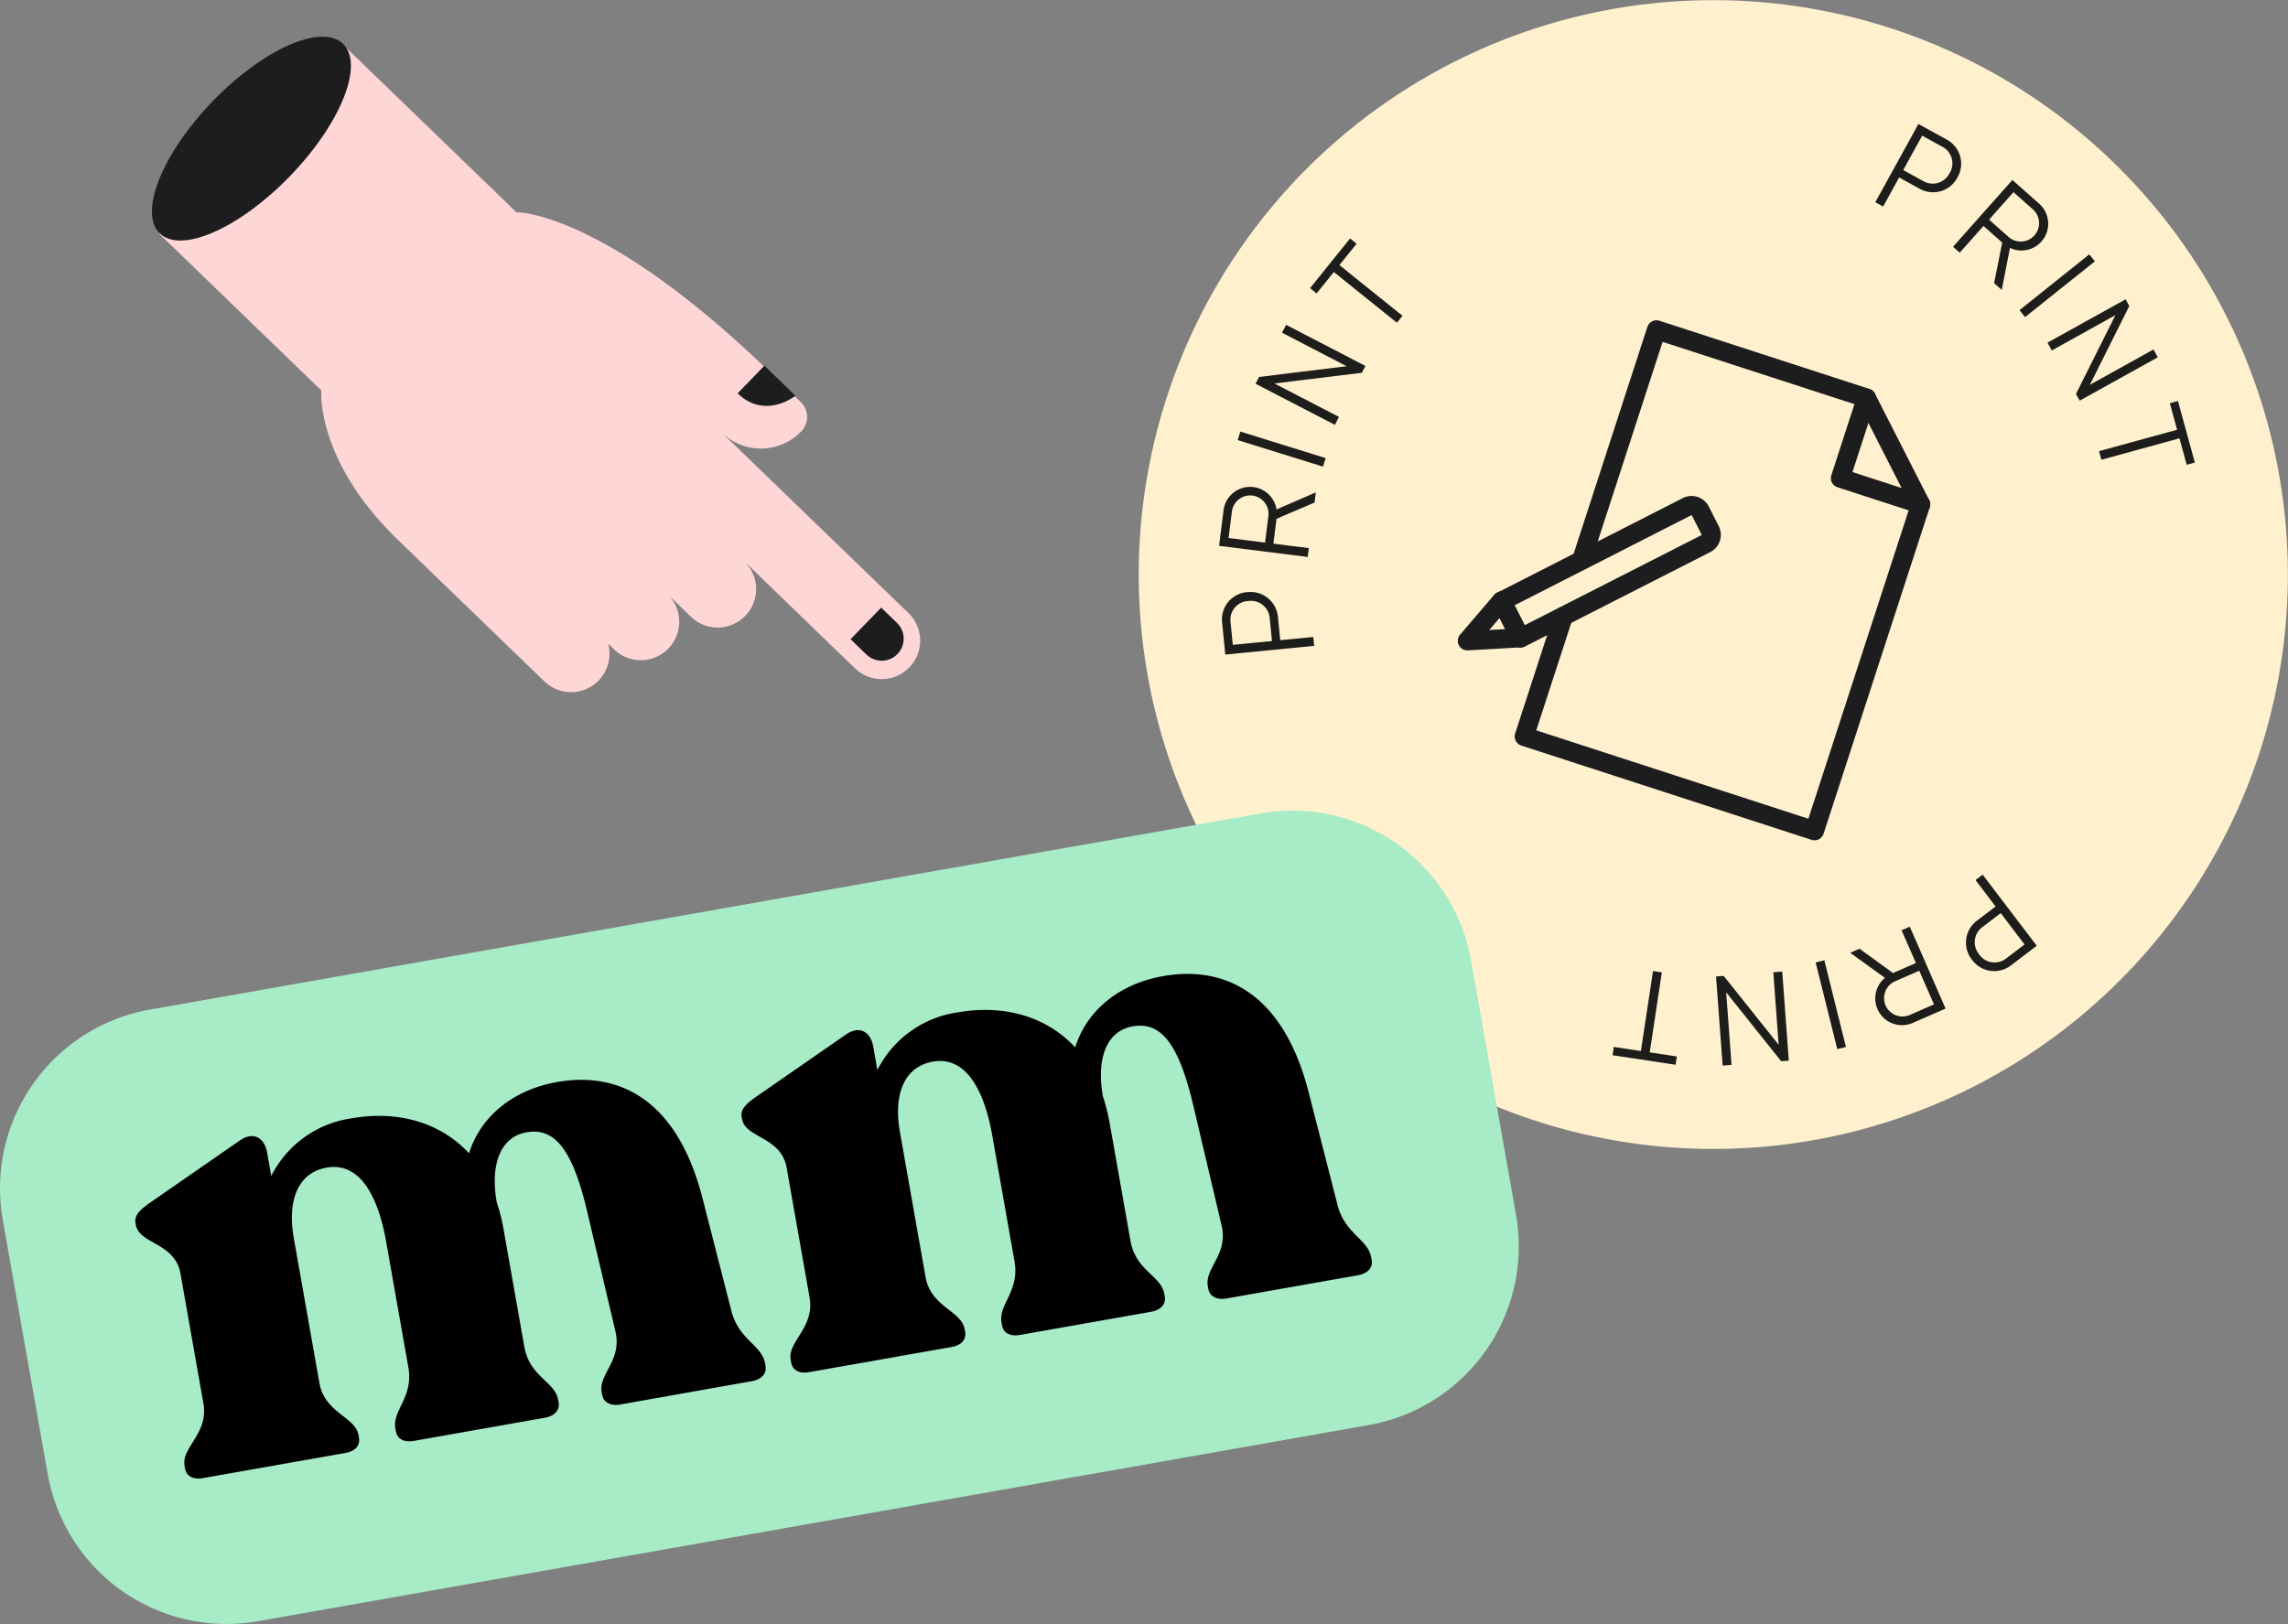
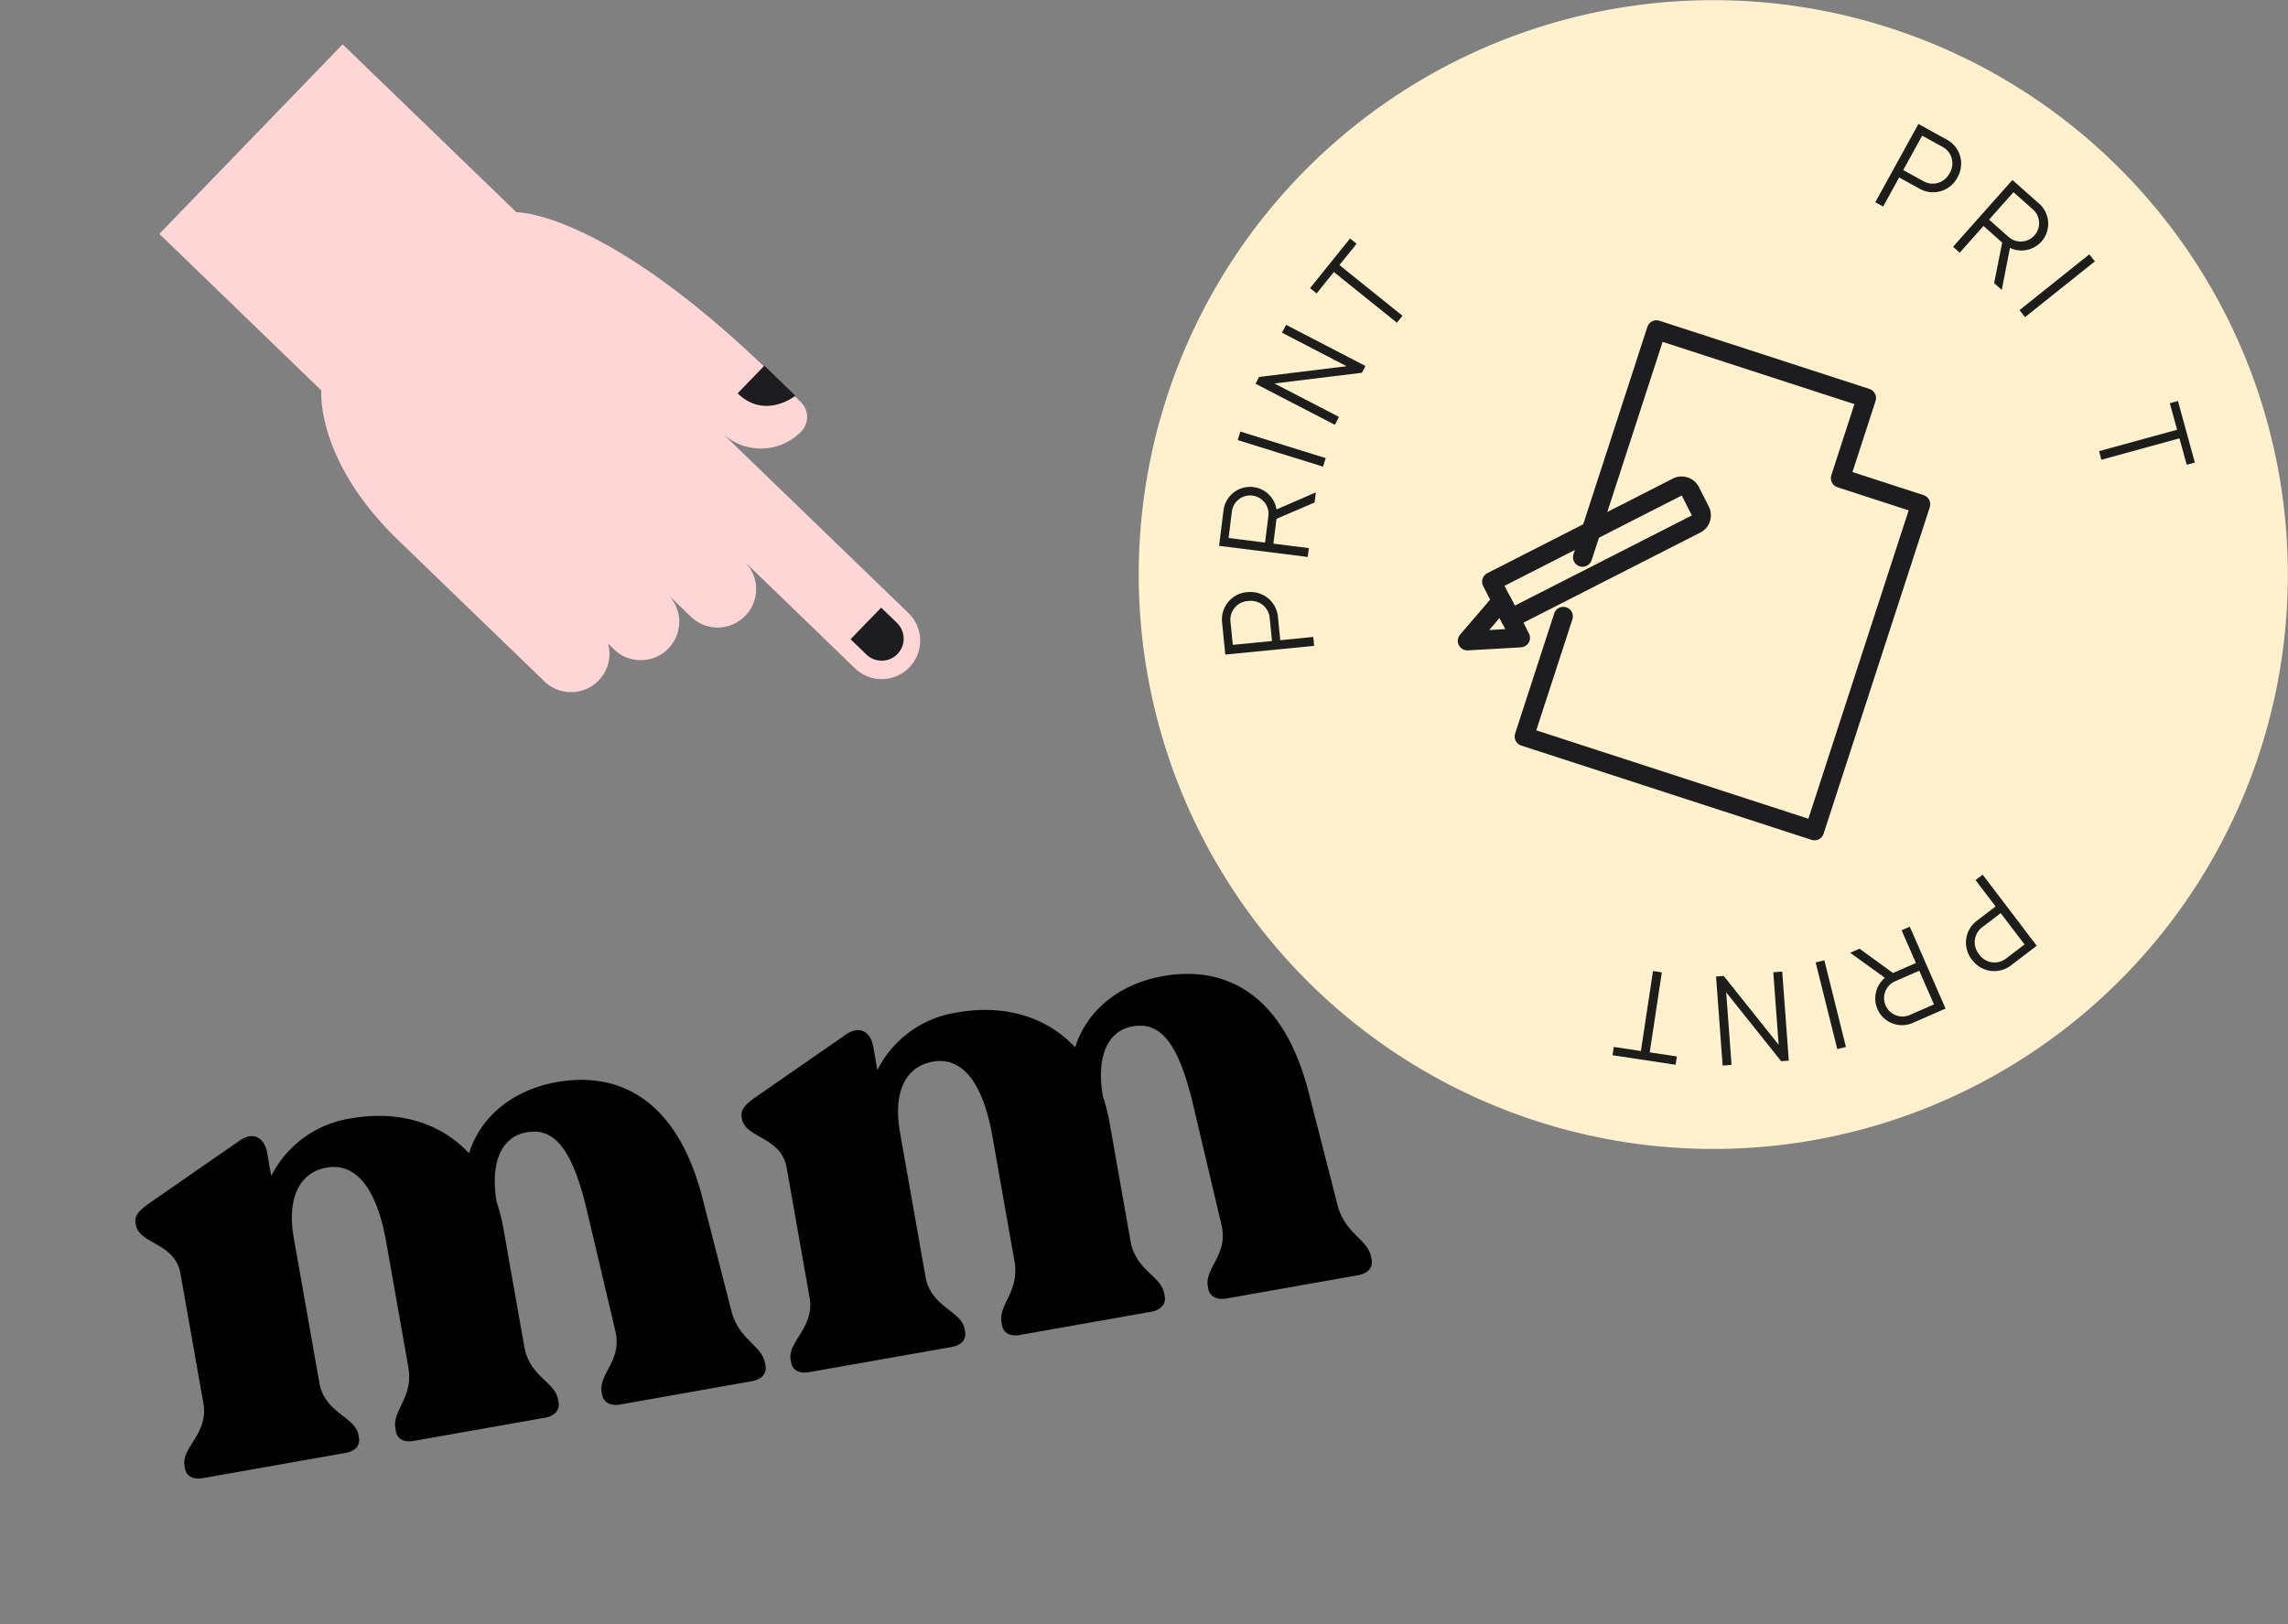
<svg xmlns="http://www.w3.org/2000/svg" width="239.44" height="170" viewBox="0 0 239.44 170">
  <rect x="0" y="0" width="239.44" height="170" fill="#808080" stroke="none" />
  <g id="Illustration-millimetre-impression-unite-taille" transform="translate(0 -6.16)">
    <path id="Tracé_1275" data-name="Tracé 1275" d="M160.717,123.49a60.128,60.128,0,1,0-38.606-75.764,60.129,60.129,0,0,0,38.606,75.764h0" fill="#fff1ce" />
    <path id="Tracé_1276" data-name="Tracé 1276" d="M204.844,24.743a2.874,2.874,0,0,1-3.877,1.218q-.059-.03-.114-.063l-2.106-1.16-1.676,3.042-.819-.45,4.511-8.191,2.925,1.612a2.866,2.866,0,0,1,1.226,3.863c-.022.043-.046.086-.071.128m-.819-.45a1.96,1.96,0,0,0-.635-2.7c-.041-.025-.084-.05-.127-.072l-2.106-1.159-1.984,3.6,2.106,1.16a1.965,1.965,0,0,0,2.683-.723c.021-.037.041-.074.06-.112" fill="#1d1d1b" />
    <path id="Tracé_1277" data-name="Tracé 1277" d="M209.53,31.552l-1.957-1.739-2.486,2.8-.7-.621L210.6,25l2.8,2.484a2.8,2.8,0,0,1-3.058,4.626l-.857,4.4-.8-.71Zm-1.373-2.4,2.1,1.863a1.924,1.924,0,0,0,2.555-2.872l-2.1-1.866Z" fill="#1d1d1b" />
    <rect id="Rectangle_264" data-name="Rectangle 264" width="9.349" height="0.935" transform="translate(211.342 38.626) rotate(-38.647)" fill="#1d1d1b" />
-     <path id="Tracé_1278" data-name="Tracé 1278" d="M225.816,43.664l-8.174,4.541-.39-.7,4.126-8.252-6.655,3.7-.454-.818,8.174-4.539.39.7-4.127,8.252,6.656-3.7Z" transform="translate(0 -0.105)" fill="#1d1d1b" />
    <path id="Tracé_1279" data-name="Tracé 1279" d="M228.841,54.951l-.761-2.769-8.167,2.242-.247-.9,8.167-2.241-.76-2.776.849-.233,1.769,6.441Z" transform="translate(0 -0.137)" fill="#1d1d1b" />
    <path id="Tracé_1280" data-name="Tracé 1280" d="M206.367,106.931a2.872,2.872,0,0,1,.452-4.036c.035-.029.071-.056.108-.082l1.913-1.456-2.1-2.765.744-.566,5.663,7.442-2.658,2.023a2.866,2.866,0,0,1-4.028-.441c-.031-.039-.061-.079-.09-.119m.744-.566a1.958,1.958,0,0,0,2.721.511c.041-.028.08-.057.119-.088l1.913-1.456-2.491-3.278-1.913,1.457a1.964,1.964,0,0,0-.431,2.745c.026.036.053.071.082.105" transform="translate(0 -0.305)" fill="#1d1d1b" />
    <path id="Tracé_1281" data-name="Tracé 1281" d="M198.1,108.339l2.4-1.047-1.5-3.428.861-.374,3.744,8.571-3.428,1.5a2.8,2.8,0,0,1-2.919-4.716l-3.637-2.624.979-.427Zm2.752-.239-2.57,1.122a1.924,1.924,0,0,0,1.538,3.526l2.571-1.122Z" transform="translate(0 -0.323)" fill="#1d1d1b" />
    <rect id="Rectangle_265" data-name="Rectangle 265" width="0.935" height="9.351" transform="translate(190.011 106.909) rotate(-13.992)" fill="#1d1d1b" />
    <path id="Tracé_1282" data-name="Tracé 1282" d="M180.274,118.043l-.689-9.325.8-.059,5.753,7.209-.561-7.593.933-.071.689,9.325-.8.058-5.753-7.209.561,7.593Z" transform="translate(0 -0.338)" fill="#1d1d1b" />
    <path id="Tracé_1283" data-name="Tracé 1283" d="M168.881,116.091l2.84.429,1.266-8.374.924.14-1.265,8.373,2.838.43-.131.871-6.6-1Z" transform="translate(0 -0.338)" fill="#1d1d1b" />
    <path id="Tracé_1284" data-name="Tracé 1284" d="M130.528,68.354a2.872,2.872,0,0,1,3.2,2.5c.006.044.01.088.014.132l.236,2.393,3.456-.34.091.931-9.3.913-.327-3.323a2.865,2.865,0,0,1,2.488-3.2c.049-.006.1-.011.148-.015m.092.93a1.959,1.959,0,0,0-1.863,2.05q0,.073.012.147l.237,2.392,4.1-.4-.237-2.393a1.965,1.965,0,0,0-2.113-1.807c-.043,0-.087.008-.13.014" transform="translate(0 -0.202)" fill="#1d1d1b" />
    <path id="Tracé_1285" data-name="Tracé 1285" d="M133.588,60.637l-.328,2.6,3.711.466-.116.927-9.278-1.164.466-3.711a2.8,2.8,0,0,1,5.545-.1l4.115-1.785-.133,1.061Zm-1.2,2.488.35-2.783a1.924,1.924,0,0,0-3.818-.479l-.349,2.783Z" transform="translate(0 -0.167)" fill="#1d1d1b" />
    <rect id="Rectangle_266" data-name="Rectangle 266" width="0.935" height="9.35" transform="translate(129.527 52.229) rotate(-72.708)" fill="#1d1d1b" />
    <path id="Tracé_1286" data-name="Tracé 1286" d="M134.592,40.277l8.3,4.306-.368.712-9.157,1.12,6.759,3.5-.431.829-8.3-4.3.369-.712,9.159-1.124L134.163,41.1Z" transform="translate(0 -0.113)" fill="#1d1d1b" />
    <path id="Tracé_1287" data-name="Tracé 1287" d="M141.971,31.672l-1.8,2.237,6.6,5.308-.586.726-6.6-5.308-1.8,2.241-.687-.553,4.186-5.2Z" fill="#1d1d1b" />
    <path id="Tracé_1288" data-name="Tracé 1288" d="M163.6,70.841l-4.089,12.57,30.378,9.871L201,59.1l-8.4-2.728,2.727-8.391L173.35,40.842l-7.735,23.805" transform="translate(0 -0.156)" fill="none" stroke="#1d1d1f" stroke-linecap="round" stroke-linejoin="round" stroke-width="2" />
-     <line id="Ligne_26" data-name="Ligne 26" x2="5.668" y2="11.124" transform="translate(195.333 47.841)" fill="none" stroke="#1d1d1f" stroke-linecap="round" stroke-linejoin="round" stroke-width="2" />
-     <path id="Tracé_1289" data-name="Tracé 1289" d="M177.935,59.822l1.04,2.044a1.024,1.024,0,0,1-.447,1.374l-19.414,9.894-1.969-3.861,19.415-9.9a1.022,1.022,0,0,1,1.375.443Z" transform="translate(0 -0.18)" fill="none" stroke="#1d1d1f" stroke-linecap="round" stroke-linejoin="round" stroke-width="2" />
+     <path id="Tracé_1289" data-name="Tracé 1289" d="M177.935,59.822a1.024,1.024,0,0,1-.447,1.374l-19.414,9.894-1.969-3.861,19.415-9.9a1.022,1.022,0,0,1,1.375.443Z" transform="translate(0 -0.18)" fill="none" stroke="#1d1d1f" stroke-linecap="round" stroke-linejoin="round" stroke-width="2" />
    <path id="Tracé_1290" data-name="Tracé 1290" d="M153.559,73.446l5.556-.318-1.967-3.867Z" transform="translate(0 -0.202)" fill="none" stroke="#1d1d1f" stroke-linecap="round" stroke-linejoin="round" stroke-width="2" />
-     <path id="Tracé_1291" data-name="Tracé 1291" d="M15.7,113.374l116.23-20.532a19,19,0,0,1,22.021,15.409l4.7,26.595a19,19,0,0,1-15.409,22.021L27.012,177.4A19,19,0,0,1,4.991,161.99l-4.7-26.6A19,19,0,0,1,15.7,113.374" transform="translate(0 -1.532)" fill="#a7ebc7" />
    <path id="Tracé_1292" data-name="Tracé 1292" d="M80.062,150.4l.049.275c.146.829-.458,1.433-1.424,1.6L64.9,154.718c-.965.171-1.74-.19-1.886-1.018l-.049-.275c-.341-1.931,2.19-3.3,1.423-6.438L61.539,134.9c-1.576-6.9-3.475-9.2-6.439-8.675-2.828.5-3.788,3.513-3.119,7.306a20.052,20.052,0,0,1,.719,2.859l2.168,12.275c.56,3.172,3.2,3.63,3.543,5.56l.048.276c.146.828-.459,1.431-1.423,1.6l-13.723,2.424c-1.034.183-1.739-.19-1.886-1.018l-.049-.275c-.34-1.931,1.914-3.254,1.354-6.426l-2.315-13.1c-1.035-5.862-3.314-8.3-6.21-7.791-3.173.56-4.122,3.643-3.464,7.367l2.68,15.17c.56,3.172,3.753,3.532,4.094,5.463l.048.275c.146.828-.388,1.42-1.423,1.6l-14.894,2.631c-1.034.183-1.741-.19-1.887-1.018l-.048-.276c-.341-1.93,2.534-3.363,1.974-6.535l-2.4-13.584c-.572-3.241-4.312-3.078-4.665-5.078l-.037-.207c-.146-.827.47-1.361,1.351-2.015l9.5-6.585c1.577-1.132,2.668-.188,2.912,1.191l.438,2.482a11.174,11.174,0,0,1,8.392-6.033c4.758-.841,9.237.36,12.307,3.656,1.229-3.913,4.656-6.652,9.206-7.457,5.931-1.046,12.446,1.216,15.247,12.24l2.979,11.633c.767,3.136,3.2,3.63,3.542,5.561" transform="translate(0 -1.532)" />
    <path id="Tracé_1293" data-name="Tracé 1293" d="M143.5,139.2l.049.275c.145.829-.459,1.432-1.424,1.6l-13.791,2.436c-.966.17-1.74-.19-1.887-1.018l-.049-.275c-.34-1.931,2.191-3.3,1.423-6.438L124.972,123.7c-1.575-6.9-3.474-9.2-6.439-8.676-2.827.5-3.788,3.514-3.118,7.307a20.039,20.039,0,0,1,.719,2.858l2.168,12.275c.56,3.172,3.2,3.63,3.542,5.56l.048.276c.146.828-.458,1.432-1.422,1.6l-13.723,2.425c-1.034.183-1.74-.19-1.887-1.019l-.049-.275c-.34-1.931,1.915-3.254,1.355-6.426l-2.315-13.1c-1.035-5.862-3.315-8.3-6.211-7.79-3.172.559-4.121,3.642-3.463,7.366l2.68,15.17c.56,3.172,3.752,3.533,4.093,5.464l.049.275c.146.828-.389,1.42-1.424,1.6l-14.893,2.63c-1.035.183-1.74-.19-1.887-1.018l-.048-.276c-.341-1.93,2.535-3.362,1.974-6.534l-2.4-13.584c-.573-3.241-4.313-3.078-4.666-5.078l-.037-.207c-.146-.827.47-1.362,1.35-2.016l9.5-6.585c1.578-1.131,2.669-.188,2.913,1.191l.438,2.482a11.176,11.176,0,0,1,8.391-6.033c4.759-.84,9.237.36,12.308,3.657,1.229-3.914,4.655-6.653,9.206-7.457,5.93-1.047,12.446,1.215,15.247,12.24l2.978,11.633c.768,3.135,3.2,3.63,3.543,5.561" transform="translate(0 -1.423)" />
    <path id="Tracé_1294" data-name="Tracé 1294" d="M83.85,41.324a5.871,5.871,0,0,1-8.3.141L95.066,60.33a4.025,4.025,0,0,1-5.594,5.789L77.9,54.929A4.025,4.025,0,0,1,72.3,60.717l-2.48-2.4a4.025,4.025,0,1,1-5.594,5.788l-.582-.562a4.021,4.021,0,0,1-6.68,3.938L41.669,52.7c-8.682-8.392-8.042-15.668-8.042-15.668L16.677,20.644,35.857.8,54.048,18.382s8.992-.2,26.356,16.581l3.394,3.28a2.179,2.179,0,0,1,.052,3.081" transform="translate(0 10)" fill="#ffd6d6" />
    <path id="Tracé_1295" data-name="Tracé 1295" d="M92.213,59.974l-3.2,3.307,1.655,1.6a2.3,2.3,0,0,0,3.2-3.308Z" transform="translate(0 9.794)" fill="#1d1d1f" />
    <path id="Tracé_1296" data-name="Tracé 1296" d="M83.241,37.711s-3.158,2.548-6.049-.249l2.8-2.9Z" transform="translate(0 9.877)" fill="#1d1d1f" />
-     <path id="Tracé_1297" data-name="Tracé 1297" d="M35.9.747c-2.237-2.163-8.343.528-13.64,6.008s-7.778,11.674-5.54,13.836,8.343-.528,13.64-6.008S38.141,2.91,35.9.747" transform="translate(0 10)" fill="#1d1d1f" />
  </g>
</svg>